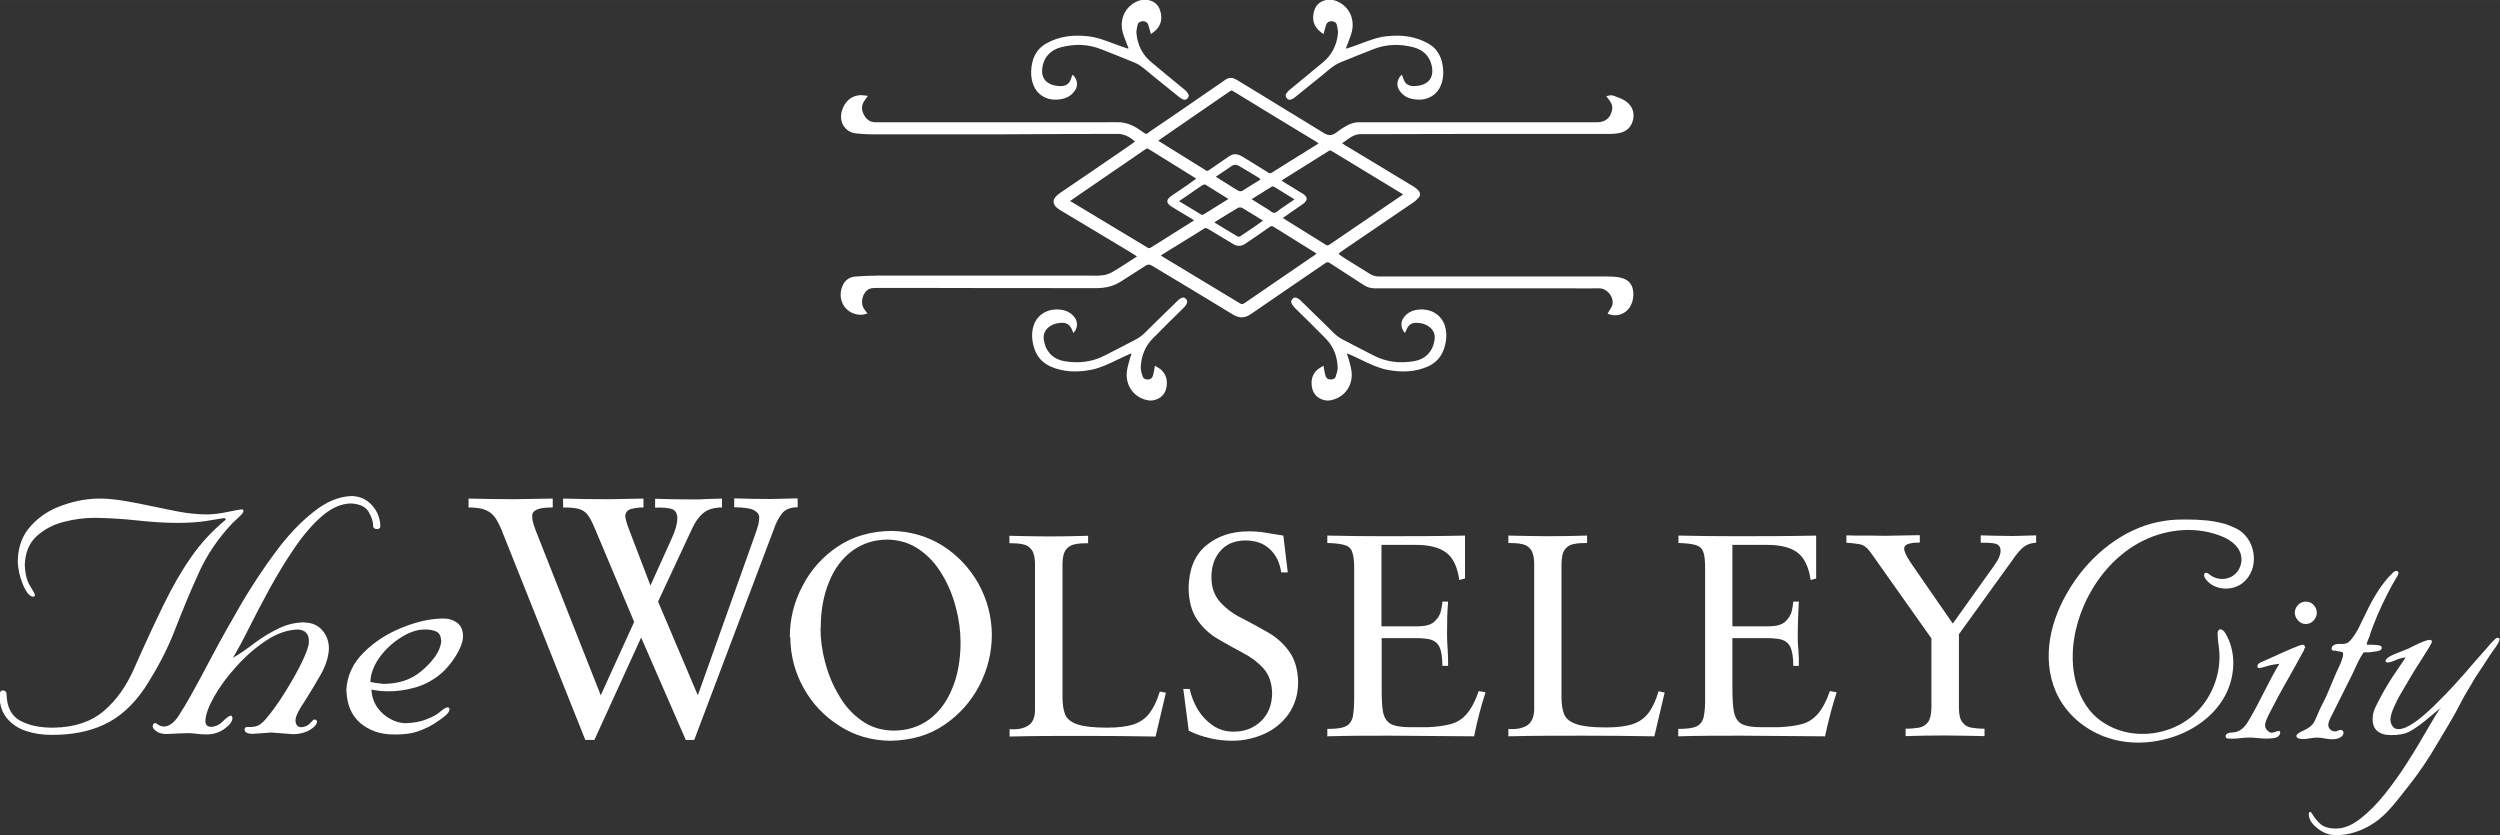
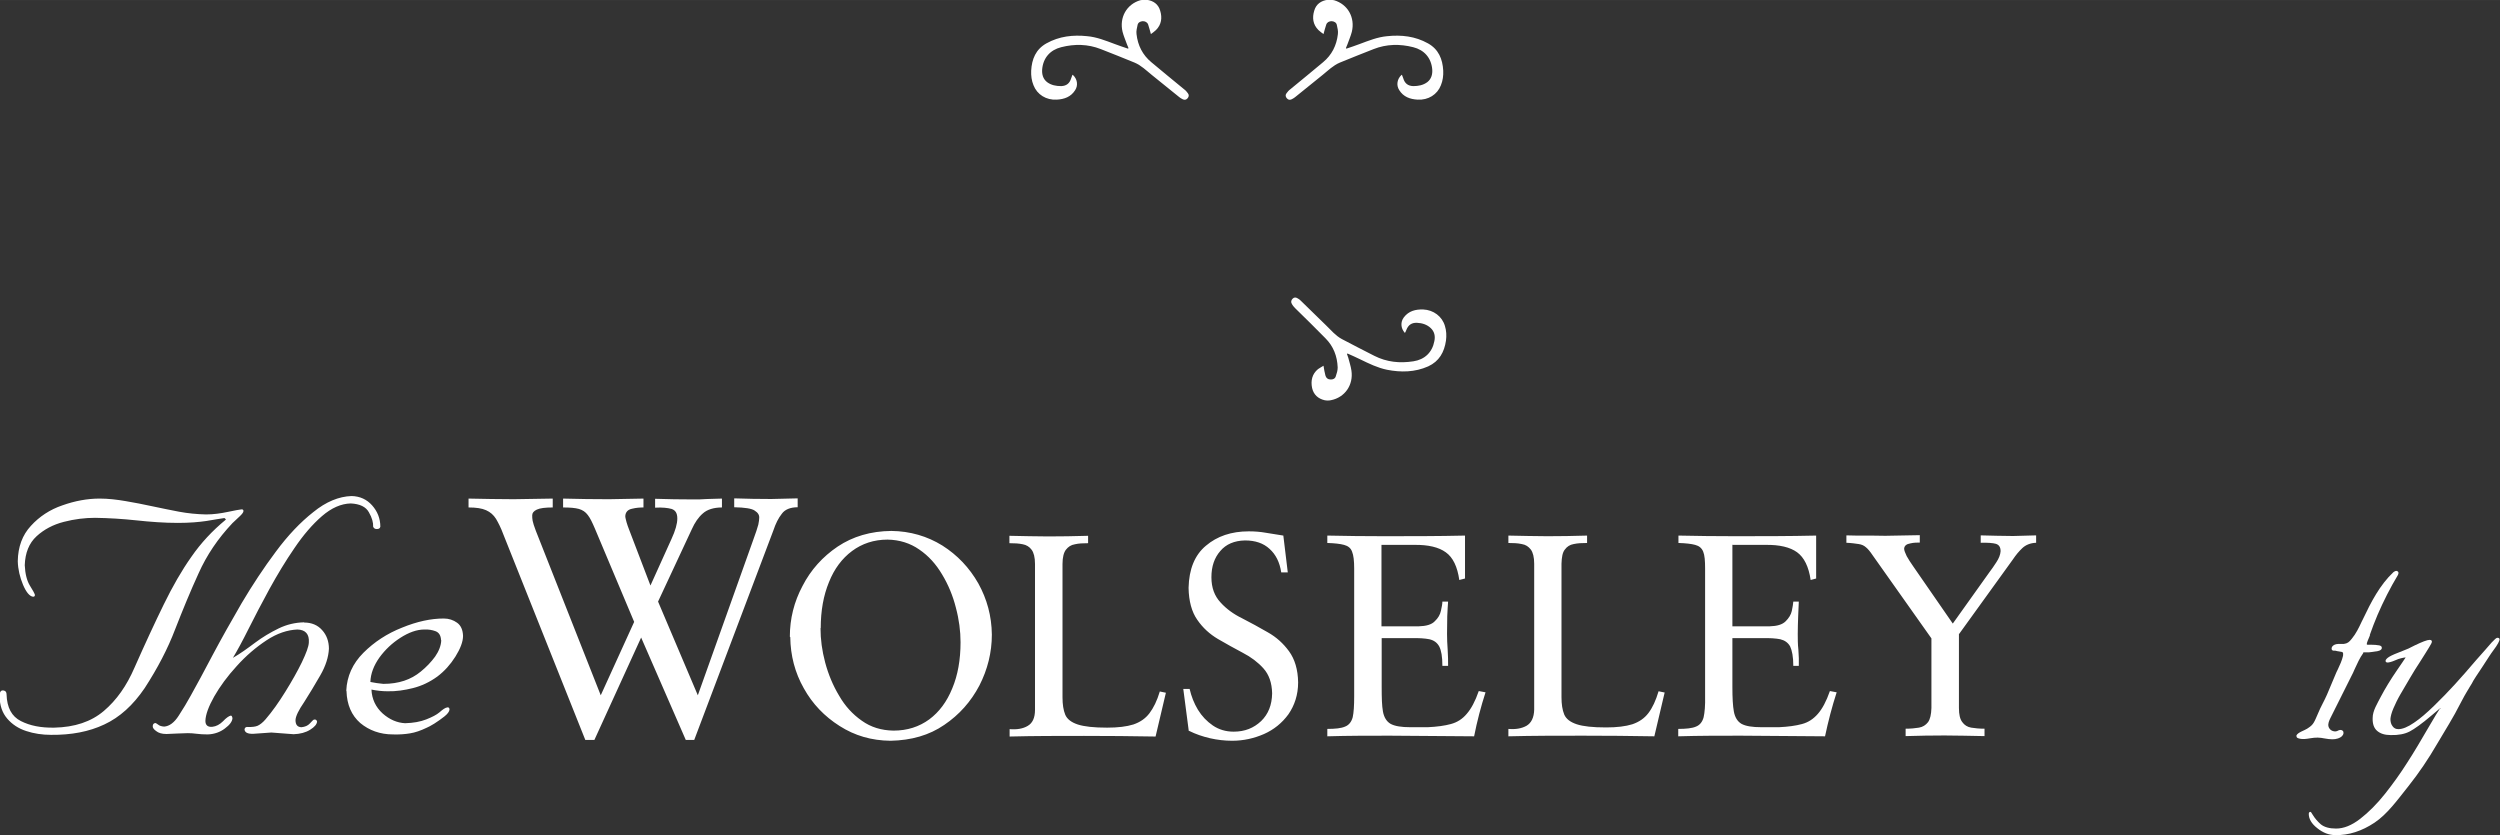
<svg xmlns="http://www.w3.org/2000/svg" id="uuid-0415abea-0a75-4cec-8e5f-ead877950609" data-name="Layer 2" width="41.7mm" height="13.93mm" viewBox="0 0 118.19 39.48">
  <rect x="0" y="0" width="118.19" height="39.48" fill="#333333" stroke="none" />
  <defs>
    <style> .uuid-4abc8296-fde7-4a73-82a1-cc038f159263 { fill: #fff; } </style>
  </defs>
  <g id="uuid-2213bbec-0093-4d76-a2da-de3646612525" data-name="Layer 1">
    <g>
-       <path class="uuid-4abc8296-fde7-4a73-82a1-cc038f159263" d="m63.31,12.03c.1.07.19.13.28.19.39.24.77.48,1.16.72.13.08.28.13.43.13,1.11,0,2.21,0,3.32,0,2.2,0,5.29,0,7.49,0,.2,0,.41.01.6.05.44.09.64.37.63.83-.02.46-.25.8-.63.92-.2.06-.39.04-.59-.04.05-.09.1-.18.16-.27.26-.4-.15-.93-.54-.93-.85.01-.63,0-1.48,0-.98,0-3.92,0-4.91,0-1.41,0-2.82,0-4.23,0-.2,0-.38-.05-.55-.17-.53-.35-1.06-.68-1.59-1.03-.07-.05-.12-.04-.19,0-1.17.8-2.35,1.6-3.52,2.41-.29.2-.55.22-.86.03-1.27-.78-2.55-1.54-3.83-2.31-.11-.07-.19-.07-.3,0-.38.25-.76.48-1.14.73-.36.24-.76.33-1.18.33-3,0-6.01,0-9.01-.01-.73,0-.46,0-1.2,0-.13,0-.25,0-.38.01-.05,0-.11.02-.16.04-.32.16-.44.66-.23.96.04.06.09.12.15.2-.1.02-.19.06-.28.06-.71.02-1.18-.66-.91-1.34.12-.3.34-.45.64-.47.33-.02.67-.04,1-.04,1.23,0,1.45,0,2.68,0,2.46,0,4.92,0,7.39,0,.21,0,.42.01.63-.02.14-.02.28-.07.41-.14.38-.22.74-.46,1.11-.7.02-.01.04-.02.07-.05-.15-.09-.29-.19-.43-.27-1.07-.64-2.14-1.28-3.22-1.93-.38-.23-.39-.52-.01-.78,1.07-.73,2.15-1.46,3.22-2.2.12-.08.23-.16.35-.25-.25-.22-.52-.37-.85-.36-1.85,0-3.69.01-5.54.02-2.37,0-3.74,0-6.1,0-.22,0-.44-.02-.66-.04-.58-.04-.87-.57-.7-1.1.13-.39.4-.67.83-.71.12-.01.24.02.39.03-.06.08-.1.14-.14.2-.16.21-.18.43-.06.67.12.24.29.38.57.38,1.26,0,1.52,0,2.77,0,2.69,0,5.39,0,8.08,0,.24,0,.48-.01.71,0,.38.03.71.2,1.01.42.26.19.2.15.42,0,.99-.67,1.98-1.35,2.96-2.03.19-.13.39-.26.58-.4.18-.13.36-.1.53,0,.39.24.78.47,1.17.71.99.6,1.97,1.2,2.96,1.81.21.13.38.13.58-.02.18-.14.38-.27.58-.37.14-.07.31-.12.47-.12,2.89,0,6.78,0,9.67,0,.58,0,1.03,0,1.61,0,.41,0,.66-.22.72-.63.02-.14-.03-.26-.1-.36-.05-.08-.11-.15-.18-.24.13-.04.24-.07.36-.02.18.07.38.13.54.24.3.2.44.5.37.87-.08.37-.31.58-.66.65-.12.02-.25.04-.38.04-.78,0-1.44,0-2.23,0-1.01,0-3.02,0-4.03,0-1.52,0-3.04.01-4.56.01-.34,0-.67,0-1.01,0-.22,0-.42.09-.59.22-.09.07-.19.13-.3.21.1.07.2.14.3.19,1.03.62,2.05,1.24,3.08,1.86.08.05.16.11.23.19.09.1.1.23.01.33-.07.08-.15.16-.24.22-1.08.74-2.17,1.48-3.26,2.22-.08.06-.16.11-.26.18m-8.56-5.32s.04.03.05.04c.74.46,1.48.92,2.22,1.38.06.04.09.01.14-.02.3-.21.6-.41.9-.62.23-.17.42-.17.67-.02.41.25.82.5,1.23.76.06.04.11.04.17,0,.53-.34,1.07-.67,1.6-1,.2-.12.4-.25.61-.38-.04-.02-.06-.04-.08-.06-1.32-.8-2.64-1.6-3.96-2.41-.06-.04-.1-.03-.15,0-.97.67-1.95,1.34-2.92,2.01-.15.1-.3.21-.46.32m1.79,1.81s-.04-.03-.06-.04c-.73-.45-1.46-.91-2.19-1.36-.06-.04-.1-.03-.15,0-1.1.76-2.21,1.51-3.31,2.27-.08.06-.17.12-.26.18.02.02.04.03.05.03,1.21.73,2.41,1.45,3.62,2.18.06.04.1.02.15-.01.34-.21.68-.42,1.02-.64.34-.21.67-.42,1.02-.64-.08-.06-.15-.11-.23-.15-.28-.17-.56-.33-.83-.5-.27-.17-.27-.33-.01-.51,0,0,.02-.01.03-.02.25-.17.5-.34.75-.51.13-.09.26-.19.4-.29m-1.67,3.64s.07.05.1.07c1.21.73,2.42,1.46,3.63,2.19.08.05.13.04.2,0,1.11-.76,2.22-1.52,3.33-2.28.03-.02.06-.04.09-.07-.03-.02-.06-.04-.09-.06-.65-.4-1.29-.8-1.94-1.21-.06-.04-.11-.04-.17,0-.38.27-.77.53-1.15.79-.2.14-.39.15-.6.02-.4-.24-.8-.48-1.2-.72-.06-.04-.1-.04-.17,0-.49.31-.98.61-1.47.91-.19.12-.38.24-.58.36m5.78-1.78s.04.03.05.04c.67.42,1.33.83,2.01,1.25.03.02.09,0,.12-.01,1.13-.77,2.26-1.54,3.39-2.31.04-.02.07-.05.11-.08-.03-.02-.04-.03-.06-.04-1.1-.67-2.2-1.34-3.31-2.01-.05-.03-.09-.04-.15,0-.71.45-1.43.89-2.14,1.34-.03.02-.05.04-.08.06.04.03.07.04.09.06.3.18.6.37.9.55.26.16.26.32.01.5-.16.11-.32.22-.48.33-.15.11-.3.21-.47.33m-2.57-.9s-.04-.03-.05-.04c-.34-.21-.69-.43-1.03-.64-.03-.02-.09,0-.12.01-.19.12-.38.25-.56.38-.19.13-.37.26-.57.39.37.22.71.43,1.06.64.02.01.06,0,.08,0,.39-.24.78-.49,1.19-.74m-.67,1.09s.04.03.05.04c.35.21.7.43,1.06.64.03.02.08,0,.11,0,.25-.17.5-.34.74-.5.11-.08.23-.16.35-.25-.34-.21-.66-.41-.98-.6-.05-.03-.16-.03-.21,0-.37.22-.73.44-1.11.68m.06-2.16c.3.19.58.36.86.54.34.21.3.2.61,0,.21-.13.42-.27.65-.4-.03-.03-.04-.06-.07-.08-.32-.2-.65-.39-.97-.58-.1-.06-.21-.05-.31.01-.25.17-.5.34-.77.52m1.71,1.06c.27.17.52.33.77.48.1.06.19.16.29.16.1,0,.19-.11.28-.17.22-.15.44-.3.66-.45,0-.02,0-.02,0-.03-.32-.2-.64-.39-.96-.59-.02-.01-.06,0-.09,0-.31.19-.62.38-.95.59" />
-       <path class="uuid-4abc8296-fde7-4a73-82a1-cc038f159263" d="m50.75,15.74c-.03-.05-.05-.1-.07-.15-.09-.23-.25-.34-.5-.33-.24.01-.47.08-.65.25-.18.17-.22.39-.17.62.1.53.46.87.99.95.64.1,1.26.04,1.85-.26.51-.26,1.02-.52,1.53-.79.3-.16.51-.42.75-.65.4-.39.8-.78,1.2-1.17.04-.04.09-.08.15-.11.08-.05.16-.05.23.02.07.07.09.16.04.24-.04.08-.1.15-.16.21-.48.47-.96.94-1.43,1.42-.38.38-.56.85-.58,1.38,0,.14.04.28.09.42.03.11.14.16.25.15.12,0,.21-.07.24-.19.04-.14.06-.29.09-.46.09.06.18.1.26.16.28.23.35.55.28.89-.07.32-.29.51-.59.58-.1.02-.2.02-.3,0-.66-.13-1.07-.72-.97-1.4.03-.21.1-.41.15-.61.02-.06.04-.12.06-.17,0,0-.01-.02-.02-.03-.2.09-.41.18-.61.28-.41.2-.82.4-1.26.49-.66.13-1.32.12-1.95-.16-.52-.24-.76-.67-.84-1.22-.03-.23-.02-.47.05-.69.13-.45.54-.76,1.03-.78.36-.01.68.07.91.37.17.22.15.52-.04.73" />
      <path class="uuid-4abc8296-fde7-4a73-82a1-cc038f159263" d="m50.7,3.54c-.02.05-.04.1-.06.16-.07.24-.22.36-.47.37-.24,0-.47-.04-.67-.19-.19-.15-.25-.37-.23-.61.05-.54.38-.91.9-1.04.63-.16,1.26-.15,1.87.09.53.21,1.07.42,1.6.64.31.13.55.37.81.58.43.35.86.7,1.3,1.05.05.04.1.07.16.1.08.04.16.04.23-.04.07-.08.08-.16.02-.24-.05-.07-.11-.14-.18-.19-.52-.43-1.04-.85-1.55-1.28-.41-.34-.64-.79-.7-1.33-.02-.14.02-.29.05-.43.02-.11.12-.17.24-.18.12,0,.22.05.26.16.05.14.08.28.13.45.08-.06.17-.12.24-.19.26-.26.3-.58.2-.91-.09-.32-.33-.48-.64-.52-.1-.01-.21,0-.3.02-.65.19-1,.82-.84,1.49.05.2.14.4.21.6.02.06.05.11.07.17,0,0-.01.02-.02.03-.21-.07-.42-.14-.63-.22-.43-.16-.85-.33-1.3-.37-.67-.07-1.32,0-1.93.34-.5.28-.69.74-.72,1.29-.01.24.02.47.11.69.17.44.6.71,1.1.68.36-.02.67-.13.87-.45.15-.23.1-.53-.11-.72" />
      <path class="uuid-4abc8296-fde7-4a73-82a1-cc038f159263" d="m66.42,15.74c.03-.05.05-.1.07-.15.09-.23.25-.34.5-.33.24.01.47.08.65.25.18.17.22.39.17.62-.1.53-.46.87-.99.95-.64.1-1.26.04-1.85-.26-.51-.26-1.02-.52-1.53-.79-.3-.16-.51-.42-.75-.65-.4-.39-.8-.78-1.2-1.17-.04-.04-.09-.08-.15-.11-.08-.05-.16-.05-.23.02-.07.07-.09.16-.04.24.04.08.1.15.16.21.48.47.96.94,1.43,1.42.38.38.56.85.58,1.38,0,.14-.04.28-.09.42-.03.11-.14.16-.25.15-.12,0-.21-.07-.24-.19-.04-.14-.06-.29-.09-.46-.09.06-.18.1-.26.16-.28.23-.35.55-.28.89.07.32.29.51.59.58.1.02.2.02.3,0,.66-.13,1.07-.72.97-1.4-.03-.21-.1-.41-.15-.61-.02-.06-.04-.12-.06-.17,0,0,.01-.02.02-.03.2.09.41.18.61.28.41.2.82.4,1.26.49.66.13,1.32.12,1.95-.16.52-.24.76-.67.84-1.22.03-.23.02-.47-.05-.69-.13-.45-.54-.76-1.03-.78-.36-.01-.68.07-.91.37-.17.22-.15.52.04.73" />
      <path class="uuid-4abc8296-fde7-4a73-82a1-cc038f159263" d="m66.28,3.54c.02.05.04.1.06.16.07.24.22.36.47.37.24,0,.47-.04.67-.19.19-.15.25-.37.23-.61-.05-.54-.38-.91-.9-1.04-.63-.16-1.26-.15-1.87.09-.53.21-1.07.42-1.6.64-.31.13-.55.37-.81.58-.43.35-.86.7-1.3,1.05-.05.04-.1.07-.16.1-.08.04-.16.04-.23-.04-.07-.08-.08-.16-.02-.24.05-.07.11-.14.18-.19.52-.43,1.04-.85,1.55-1.28.41-.34.64-.79.7-1.33.02-.14-.02-.29-.05-.43-.02-.11-.12-.17-.24-.18-.12,0-.22.05-.26.16-.05.14-.08.28-.13.45-.08-.06-.17-.12-.24-.19-.26-.26-.3-.58-.2-.91.09-.32.33-.48.64-.52.1-.01.21,0,.3.02.65.19,1,.82.84,1.49-.05.2-.14.4-.21.6-.02.06-.05.11-.07.17,0,0,.01.02.02.03.21-.07.42-.14.63-.22.43-.16.85-.33,1.3-.37.67-.07,1.32,0,1.93.34.5.28.69.74.72,1.29.01.24-.02.47-.11.69-.17.44-.6.71-1.1.68-.36-.02-.67-.13-.87-.45-.15-.23-.1-.53.11-.72" />
    </g>
    <g>
      <path class="uuid-4abc8296-fde7-4a73-82a1-cc038f159263" d="m14.38,29.43c.35,0,.64.12.85.36.21.23.32.53.32.88-.02.39-.15.81-.41,1.26-.26.45-.51.87-.76,1.26-.26.38-.4.66-.41.85,0,.21.08.33.28.34.17-.02.3-.07.4-.18.1-.11.16-.17.19-.18.07-.02.13.01.15.09-.01.13-.12.26-.33.39-.21.13-.47.2-.78.21l-1.05-.08-.85.06c-.27.01-.41-.06-.42-.21.01-.09.08-.13.18-.11.18,0,.32-.01.44-.06.11-.05.24-.15.37-.3.32-.37.63-.81.94-1.31.31-.5.57-.96.78-1.39.21-.44.32-.74.33-.93.03-.4-.16-.61-.54-.62-.47.02-.96.18-1.46.51-.5.33-.97.73-1.41,1.22-.44.48-.79.96-1.06,1.43-.27.48-.41.86-.42,1.16,0,.21.12.3.33.28.18-.02.35-.11.5-.26.15-.16.28-.25.37-.27.04,0,.06.03.08.12-.01.16-.13.32-.36.49-.22.17-.5.27-.81.28-.2,0-.37-.01-.52-.03-.15-.02-.29-.03-.42-.03-.29.01-.63.02-1.01.04-.22,0-.38-.05-.49-.14-.11-.08-.16-.15-.16-.22,0-.1.04-.15.13-.16.02,0,.07.04.13.08.06.05.15.08.28.09.25-.02.48-.19.69-.52.21-.32.4-.64.57-.95.28-.5.62-1.13,1.03-1.91.41-.77.87-1.59,1.37-2.45.51-.86,1.05-1.68,1.62-2.44.57-.77,1.16-1.39,1.77-1.87.6-.49,1.21-.74,1.81-.76.4.01.72.16.97.44.25.28.39.62.39,1.01-.02.08-.07.11-.17.11-.09,0-.14-.04-.17-.11.01-.19-.05-.42-.2-.68-.14-.26-.43-.4-.86-.42-.45.01-.91.21-1.36.6-.45.39-.88.89-1.3,1.51-.42.61-.81,1.26-1.18,1.93-.37.68-.7,1.31-.99,1.89-.29.58-.54,1.04-.74,1.37.35-.2.68-.44,1.04-.71.36-.27.73-.49,1.12-.68.39-.19.79-.28,1.2-.29m6.48.84c-.01-.22-.1-.36-.26-.42-.16-.06-.34-.09-.53-.08-.36,0-.74.14-1.13.39-.39.25-.72.56-.99.93-.27.38-.42.77-.43,1.16.19.04.4.07.61.09.73,0,1.31-.2,1.77-.58.26-.21.49-.45.68-.71.18-.26.28-.52.29-.77m-4.49,2.38c.03-.68.3-1.28.81-1.79.51-.51,1.12-.91,1.83-1.19.71-.29,1.36-.43,1.97-.43.24,0,.45.07.63.2.18.13.27.34.28.62,0,.28-.13.61-.36.98-.24.38-.52.69-.85.94-.37.27-.76.45-1.16.55-.4.1-.8.16-1.2.15-.26,0-.51-.03-.76-.08.02.45.2.83.53,1.13.33.29.68.44,1.06.46.39-.01.72-.07,1-.18.28-.11.49-.22.62-.33.16-.14.28-.23.39-.24.06,0,.09.03.09.11-.01.09-.09.2-.24.32-.15.12-.31.23-.48.34-.17.1-.29.17-.35.19-.29.14-.55.23-.8.27-.24.04-.51.06-.8.05-.61,0-1.13-.19-1.55-.54-.41-.36-.63-.86-.65-1.51m12.02.2l1.58-3.47-1.86-4.42c-.12-.28-.22-.49-.33-.63-.11-.15-.25-.24-.42-.29-.18-.05-.42-.07-.75-.07v-.42c.74.02,1.46.03,2.17.03l1.63-.03v.42c-.16,0-.34.01-.54.06-.2.04-.31.16-.32.35,0,.07.03.17.06.29.04.12.07.23.11.32l1.02,2.67.99-2.19c.19-.41.28-.73.28-.98s-.09-.39-.27-.45c-.18-.05-.44-.08-.78-.06v-.42c.6.02,1.2.03,1.8.03.21,0,.44,0,.67-.02.24-.01.46-.01.69-.02v.42c-.39,0-.7.1-.9.28-.21.18-.38.43-.52.74l-1.6,3.43,1.88,4.43,2.61-7.32c.13-.35.21-.6.25-.75.03-.15.04-.24.04-.29.02-.15-.05-.27-.21-.37-.14-.1-.47-.15-.97-.16v-.42c.58.02,1.17.03,1.75.03l1.25-.03v.42c-.35,0-.61.11-.75.31-.16.2-.29.46-.4.79l-3.74,9.9h-.4l-2.11-4.84-2.21,4.84h-.43l-3.88-9.73c-.11-.3-.23-.53-.34-.72-.12-.19-.27-.32-.47-.41-.2-.09-.47-.13-.83-.13v-.42l1.07.02c.37,0,.73.01,1.07.01l1.84-.03v.42c-.35,0-.6.03-.75.1-.15.07-.22.16-.22.27,0,.08,0,.16.02.26.02.1.07.26.15.47l3.07,7.78Zm10.39-3.18c0,.53.07,1.07.22,1.63.15.56.37,1.09.66,1.57.28.49.64.88,1.07,1.18.43.31.93.46,1.5.47.65,0,1.21-.18,1.69-.53.47-.35.83-.83,1.09-1.47.26-.62.39-1.35.39-2.18,0-.52-.07-1.07-.22-1.63-.14-.56-.36-1.09-.65-1.57-.29-.49-.64-.88-1.08-1.18-.43-.3-.93-.46-1.5-.47-.65,0-1.21.19-1.68.54-.47.35-.84.84-1.09,1.47-.26.63-.39,1.35-.39,2.18m-1.46.4c0-.85.2-1.65.6-2.4.39-.76.95-1.38,1.66-1.86.72-.48,1.56-.73,2.54-.74.89.01,1.7.25,2.41.69.71.45,1.28,1.05,1.7,1.79.41.74.63,1.54.64,2.42,0,.84-.2,1.65-.59,2.41-.4.76-.95,1.38-1.66,1.86-.71.49-1.56.73-2.54.75-.9-.01-1.69-.24-2.41-.7-.71-.45-1.28-1.04-1.69-1.78-.42-.74-.63-1.55-.64-2.42m17.76,2.62l-.49,2.08c-1.12-.02-2.25-.03-3.38-.03-1.18,0-2.36,0-3.52.03v-.35c.34.03.63-.02.85-.15.23-.13.35-.38.35-.76v-6.9c0-.31-.06-.54-.16-.67-.1-.14-.25-.23-.42-.26-.19-.04-.39-.05-.63-.05v-.35c.62.02,1.23.02,1.83.03.6,0,1.23-.01,1.89-.03v.35c-.24,0-.45.01-.62.05-.19.03-.32.12-.43.26-.1.13-.16.36-.16.67v6.31c0,.33.04.6.13.82.09.21.29.36.59.46.31.1.76.15,1.39.15.51,0,.92-.05,1.24-.15.32-.11.57-.28.76-.53.19-.25.36-.59.49-1.03l.29.06Zm1.08,1.82l-.26-1.99h.3c.08.35.21.68.39.98.19.31.42.55.71.75.28.19.61.29.98.29.53,0,.95-.17,1.3-.5.34-.33.51-.76.52-1.31-.01-.5-.15-.89-.41-1.18-.26-.29-.59-.54-.98-.74-.39-.21-.78-.42-1.17-.65-.39-.23-.72-.53-.98-.91-.26-.37-.4-.88-.41-1.51.02-.88.29-1.55.82-1.99.53-.45,1.2-.68,2.03-.68.27,0,.54.02.82.07l.81.13.21,1.74h-.31c-.07-.48-.26-.85-.55-1.11-.29-.27-.68-.4-1.16-.4-.51.01-.9.18-1.17.5-.28.32-.42.73-.42,1.24,0,.5.15.89.43,1.19.27.3.61.55,1.02.75.41.21.81.43,1.21.66.41.23.74.53,1.01.9.27.37.42.86.43,1.47,0,.59-.17,1.09-.46,1.51-.3.41-.68.72-1.15.93-.48.21-.98.32-1.51.32-.35,0-.7-.04-1.05-.12-.34-.08-.67-.19-.99-.35m9.1-8.81v3.87h1.76c.35-.01.61-.08.76-.24.16-.15.25-.31.29-.49.04-.18.07-.33.07-.44h.27c-.01.17-.03.4-.04.69,0,.3-.01.58-.01.84,0,.23.01.48.03.75.02.28.02.53.02.76h-.27c0-.43-.05-.73-.15-.92-.1-.18-.25-.29-.47-.34-.21-.04-.49-.06-.83-.05h-1.42v2.31c0,.5.01.89.06,1.16.05.27.17.47.36.58.2.11.51.16.94.16h.82c.43-.02.8-.07,1.09-.15.3-.08.55-.24.75-.48.21-.24.4-.59.57-1.08l.32.06c-.22.68-.4,1.37-.54,2.08l-3.99-.03c-.98,0-1.97,0-2.95.03v-.35c.38,0,.66-.03.84-.11.18-.07.3-.22.36-.44.05-.22.07-.56.07-.99v-6.04c0-.37-.03-.63-.1-.8-.06-.17-.19-.27-.38-.32-.18-.05-.45-.08-.79-.09v-.35c.89.02,1.79.03,2.68.03,1.28,0,2.55,0,3.83-.03v2.03l-.27.07c-.09-.63-.3-1.07-.64-1.31-.33-.24-.83-.36-1.49-.35h-1.56Zm13.39,6.99l-.49,2.08c-1.13-.02-2.25-.03-3.38-.03-1.18,0-2.36,0-3.52.03v-.35c.34.03.63-.02.86-.15.22-.13.35-.38.36-.76v-6.9c0-.31-.06-.54-.16-.67-.11-.14-.24-.23-.43-.26-.18-.04-.39-.05-.63-.05v-.35c.63.02,1.24.02,1.84.03.6,0,1.23-.01,1.88-.03v.35c-.24,0-.45.01-.63.05-.18.03-.32.12-.42.26-.11.13-.15.36-.16.67v6.31c0,.33.04.6.13.82.09.21.29.36.59.46.3.1.76.15,1.39.15.51,0,.92-.05,1.24-.15.32-.11.57-.28.76-.53.19-.25.35-.59.48-1.03l.29.06Zm3.2-6.99v3.87h1.76c.35-.01.6-.08.76-.24.15-.15.25-.31.29-.49.04-.18.06-.33.07-.44h.26c-.01.17-.02.4-.03.69-.01.3-.02.58-.02.84,0,.23,0,.48.03.75.02.28.03.53.02.76h-.26c0-.43-.06-.73-.15-.92-.1-.18-.26-.29-.47-.34-.21-.04-.49-.06-.83-.05h-1.43v2.31c0,.5.02.89.07,1.16.05.27.17.47.36.58.2.11.51.16.95.16h.82c.43-.02.8-.07,1.09-.15.3-.08.54-.24.75-.48.21-.24.4-.59.57-1.08l.32.06c-.22.68-.4,1.37-.55,2.08l-3.99-.03c-.99,0-1.97,0-2.95.03v-.35c.37,0,.66-.03.84-.11.18-.07.3-.22.36-.44.05-.22.08-.56.07-.99v-6.04c0-.37-.02-.63-.09-.8-.07-.17-.19-.27-.38-.32-.18-.05-.45-.08-.79-.09v-.35c.89.02,1.79.03,2.68.03,1.27,0,2.55,0,3.83-.03v2.03l-.26.07c-.09-.63-.31-1.07-.64-1.31-.33-.24-.83-.36-1.49-.35h-1.56Zm10.71,4.22v3.51c0,.31.05.53.16.67.1.14.24.23.42.26.18.03.39.05.63.05v.35c-.66-.02-1.28-.02-1.89-.03-.6,0-1.21.01-1.84.03v-.35c.24,0,.45-.02.63-.05.18-.03.32-.12.43-.26.1-.14.15-.36.16-.67v-3.29l-2.78-3.93c-.12-.18-.23-.31-.32-.38-.09-.08-.2-.13-.34-.15-.14-.02-.33-.05-.58-.06v-.35c.09,0,.24.01.45.01h.7s.69.01.69.01l1.63-.03v.35c-.13,0-.28,0-.45.04-.18.03-.28.11-.29.25,0,.08.05.2.12.35.08.15.19.31.32.5l1.86,2.69,1.74-2.44c.09-.12.2-.27.32-.46.12-.18.19-.36.2-.52,0-.19-.07-.3-.22-.35-.14-.04-.39-.06-.72-.05v-.35c.51.02,1.02.02,1.53.03l1.09-.03v.35c-.27.01-.49.1-.65.25-.16.15-.31.33-.45.54l-2.54,3.52ZM10.68,24.55l-.07-.06c-.24.04-.53.08-.86.14-.34.05-.78.09-1.34.09-.65,0-1.31-.05-1.96-.12-.65-.07-1.3-.11-1.96-.12-.47,0-.97.06-1.47.19-.51.13-.94.36-1.29.68-.36.33-.54.79-.56,1.37.02.41.1.73.24.96.14.22.22.37.24.44,0,.06-.02.09-.09.09-.16-.02-.32-.21-.47-.56-.15-.36-.24-.73-.25-1.12.01-.68.22-1.24.62-1.67.4-.44.9-.77,1.49-.97.59-.21,1.18-.32,1.76-.32.41,0,.82.05,1.23.12.41.07.83.15,1.24.24.43.09.86.18,1.28.26.43.08.85.12,1.28.13.35,0,.7-.05,1.03-.12.33-.07.55-.11.65-.12.06,0,.09.02.09.08,0,.06-.07.15-.19.26l-.33.31c-.69.73-1.22,1.52-1.6,2.37-.39.85-.75,1.73-1.11,2.65-.35.92-.83,1.84-1.44,2.78-.55.81-1.18,1.38-1.91,1.72-.72.34-1.56.5-2.52.49-.41,0-.81-.06-1.17-.18-.37-.12-.67-.32-.9-.59-.23-.27-.35-.61-.36-1.04,0-.05,0-.11.02-.18.02-.06.05-.1.11-.11.04,0,.08,0,.13.03.04.02.07.08.07.16.02.62.24,1.04.68,1.26.43.22.95.32,1.57.31.97-.02,1.75-.28,2.35-.79.6-.51,1.08-1.19,1.45-2.05.5-1.13.96-2.12,1.38-2.98.42-.86.85-1.61,1.31-2.26.45-.65.99-1.23,1.61-1.74" />
-       <path class="uuid-4abc8296-fde7-4a73-82a1-cc038f159263" d="m108.95,30.64s-.02.1-.06.16c-.01.02-.02.04-.03.05-.24.45-.55,1-.92,1.65-.15.27-.3.54-.44.82-.13.25-.27.49-.37.76-.03.08-.06.17-.04.26.01.08.06.15.11.2.05.05.12.1.19.1.11,0,.22-.08.34-.08.01,0,.03,0,.04,0,.02.01.03.04.03.07,0,.08-.05.15-.12.2-.07.04-.15.06-.22.07-.34.04-.65,0-.98-.03-.18-.01-.35,0-.52.02-.13.02-.26.03-.4.03-.15,0-.24,0-.28-.02-.04-.01-.06-.04-.06-.1,0-.1.11-.14.19-.16.12-.02.23-.01.34-.05.33-.11.48-.39.65-.68.19-.33.37-.67.54-1.01.36-.71.63-1.22.82-1.52-.08.01-.35.04-.55.1-.21.07-.35.1-.41.1-.05,0-.08-.03-.08-.08,0-.08.05-.13.14-.18.01,0,.19-.08.52-.23.45-.21.8-.36,1.04-.46.24-.1.38-.15.43-.15.08,0,.13.05.13.15m.4-2.03c.1.11.15.23.15.37,0,.13-.05.25-.15.36-.1.11-.22.17-.37.17s-.27-.06-.37-.17c-.1-.11-.15-.24-.15-.36,0-.14.05-.26.15-.37.1-.11.23-.16.37-.16s.27.05.37.16" />
      <path class="uuid-4abc8296-fde7-4a73-82a1-cc038f159263" d="m112.03,30.03c.11-.32.24-.65.37-.96.28-.65.6-1.28.96-1.88.01-.03.03-.06.03-.09,0-.02,0-.04-.01-.06-.02-.03-.04-.04-.07-.05-.06-.01-.12.03-.16.06-.64.6-1.06,1.42-1.43,2.2l-.07.14c-.13.28-.27.57-.47.81-.12.15-.2.22-.37.24-.05,0-.09,0-.14,0,0,0-.02,0-.03,0-.12,0-.24,0-.34.08-.06.05-.1.14-.05.21.02.02.05.03.07.03,0,0,.01,0,.03,0h.05s.08.02.13.03c.02,0,.04,0,.07.01.09.01.16.02.17.07.01.03,0,.08,0,.11v.02c-.05.22-.15.44-.25.65-.04.08-.08.16-.11.24l-.4.95c-.13.3-.3.58-.42.88-.19.44-.22.53-.46.69-.02.01-.04.03-.06.04-.12.08-.43.17-.5.31,0,.01-.01.03,0,.05,0,.02.01.07.08.09.2.07.39.03.58,0,.12-.02.22-.03.34-.03.11,0,.22.02.33.04.12.02.24.04.36.04.09,0,.18-.01.27-.04.15-.05.24-.13.26-.24,0-.04,0-.07-.01-.09-.03-.06-.11-.08-.16-.07-.03,0-.06.02-.09.03-.01,0-.03.01-.04.02-.07.03-.17.02-.25-.02-.08-.04-.14-.12-.16-.2-.03-.13.03-.27.1-.41l.98-1.96c.06-.11.11-.22.16-.34.12-.26.24-.53.4-.75h0s.01-.04.01-.04c0,0,.02,0,.04,0h.21c.12-.01.24-.03.37-.05h.02c.08-.02.13-.03.17-.06.05-.03.07-.08.06-.12,0-.03-.02-.08-.12-.1-.11-.02-.24-.03-.36-.03-.02,0-.04,0-.07,0-.07,0-.15.01-.16-.02-.01-.05.08-.26.12-.35.02-.04.03-.08.04-.1Z" />
      <path class="uuid-4abc8296-fde7-4a73-82a1-cc038f159263" d="m115.39,33.51l-.03-.03-.39.33c-.47.4-.82.65-1.05.77-.23.12-.53.18-.9.17-.28,0-.49-.07-.64-.2-.15-.13-.22-.33-.21-.61,0-.34.22-.68.4-1.03.18-.34.43-.76.76-1.24.19-.27.32-.47.4-.59-.07,0-.32.05-.48.13-.18.08-.31.11-.37.11-.07,0-.1-.03-.1-.08,0-.05.06-.12.17-.19.11-.07.35-.17.69-.3.12-.04.3-.12.52-.24.16-.08.31-.14.43-.19.13-.05.22-.07.27-.07.08,0,.11.03.11.09,0,.03-.04.12-.13.26-.08.14-.22.35-.4.64-.19.29-.36.56-.51.82-.15.26-.3.51-.44.75-.14.24-.25.47-.34.68-.09.21-.13.38-.14.5,0,.13.03.25.1.34.07.1.16.14.28.14.19,0,.44-.1.73-.3.3-.2.61-.47.95-.8.34-.33.67-.67.99-1.02.32-.35.65-.73,1-1.14.35-.4.6-.67.73-.83.14-.15.23-.23.27-.23.08,0,.11.03.11.08,0,.06-.09.25-.29.51-.15.2-.25.37-.52.78-.21.32-.44.65-.5.79-.03.06-.15.23-.26.43-.07.12-.09.15-.28.51-.33.66-.71,1.25-1.11,1.93-.4.69-.85,1.36-1.36,2-.51.64-.99,1.31-1.59,1.71-.6.4-1.22.6-1.85.59-.3,0-.59-.11-.86-.33-.27-.21-.4-.44-.4-.67,0-.07.03-.1.08-.1.02,0,.05.04.1.13.11.18.24.33.39.46.16.13.4.2.72.2.36,0,.74-.15,1.14-.46.4-.31.8-.71,1.18-1.19.38-.48.73-.97,1.04-1.46.32-.49.66-1.07,1.05-1.74.25-.43.42-.71.51-.84v.03Z" />
-       <path class="uuid-4abc8296-fde7-4a73-82a1-cc038f159263" d="m103.42,24.56c-.36,0-.71,0-1.07.06-1.7.24-3.21,1.36-4.19,2.73-.17.24-.33.49-.47.74-.42.74-.72,1.56-.81,2.41s.04,1.73.45,2.48c.49.91,1.36,1.59,2.35,1.91s2.07.27,3.05-.05c1-.33,1.93-.99,2.44-1.91s.58-2.12.02-3.02c-.06-.1-.18-.2-.28-.14-.06.04-.07.12-.07.19,0,.28.06.57.08.85.08,1.12-.39,2.26-1.23,3s-2.04,1.04-3.14.81c-.6-.13-1.17-.42-1.6-.86-.5-.52-.78-1.21-.9-1.92-.17-1.09.03-2.21.47-3.22.53-1.21,1.41-2.29,2.57-2.94s2.59-.83,3.83-.37c.45.16.9.45,1.02.91.1.37-.06.8-.39,1.01s-.78.18-1.08-.06c-.06-.05-.15-.12-.22-.08-.08.05-.05.17,0,.25.38.57,1.28.64,1.8.2.77-.64.62-1.94-.18-2.47-.09-.06-.19-.11-.29-.15-.14-.06-.27-.12-.42-.16-.58-.16-1.16-.2-1.76-.2" />
    </g>
  </g>
</svg>